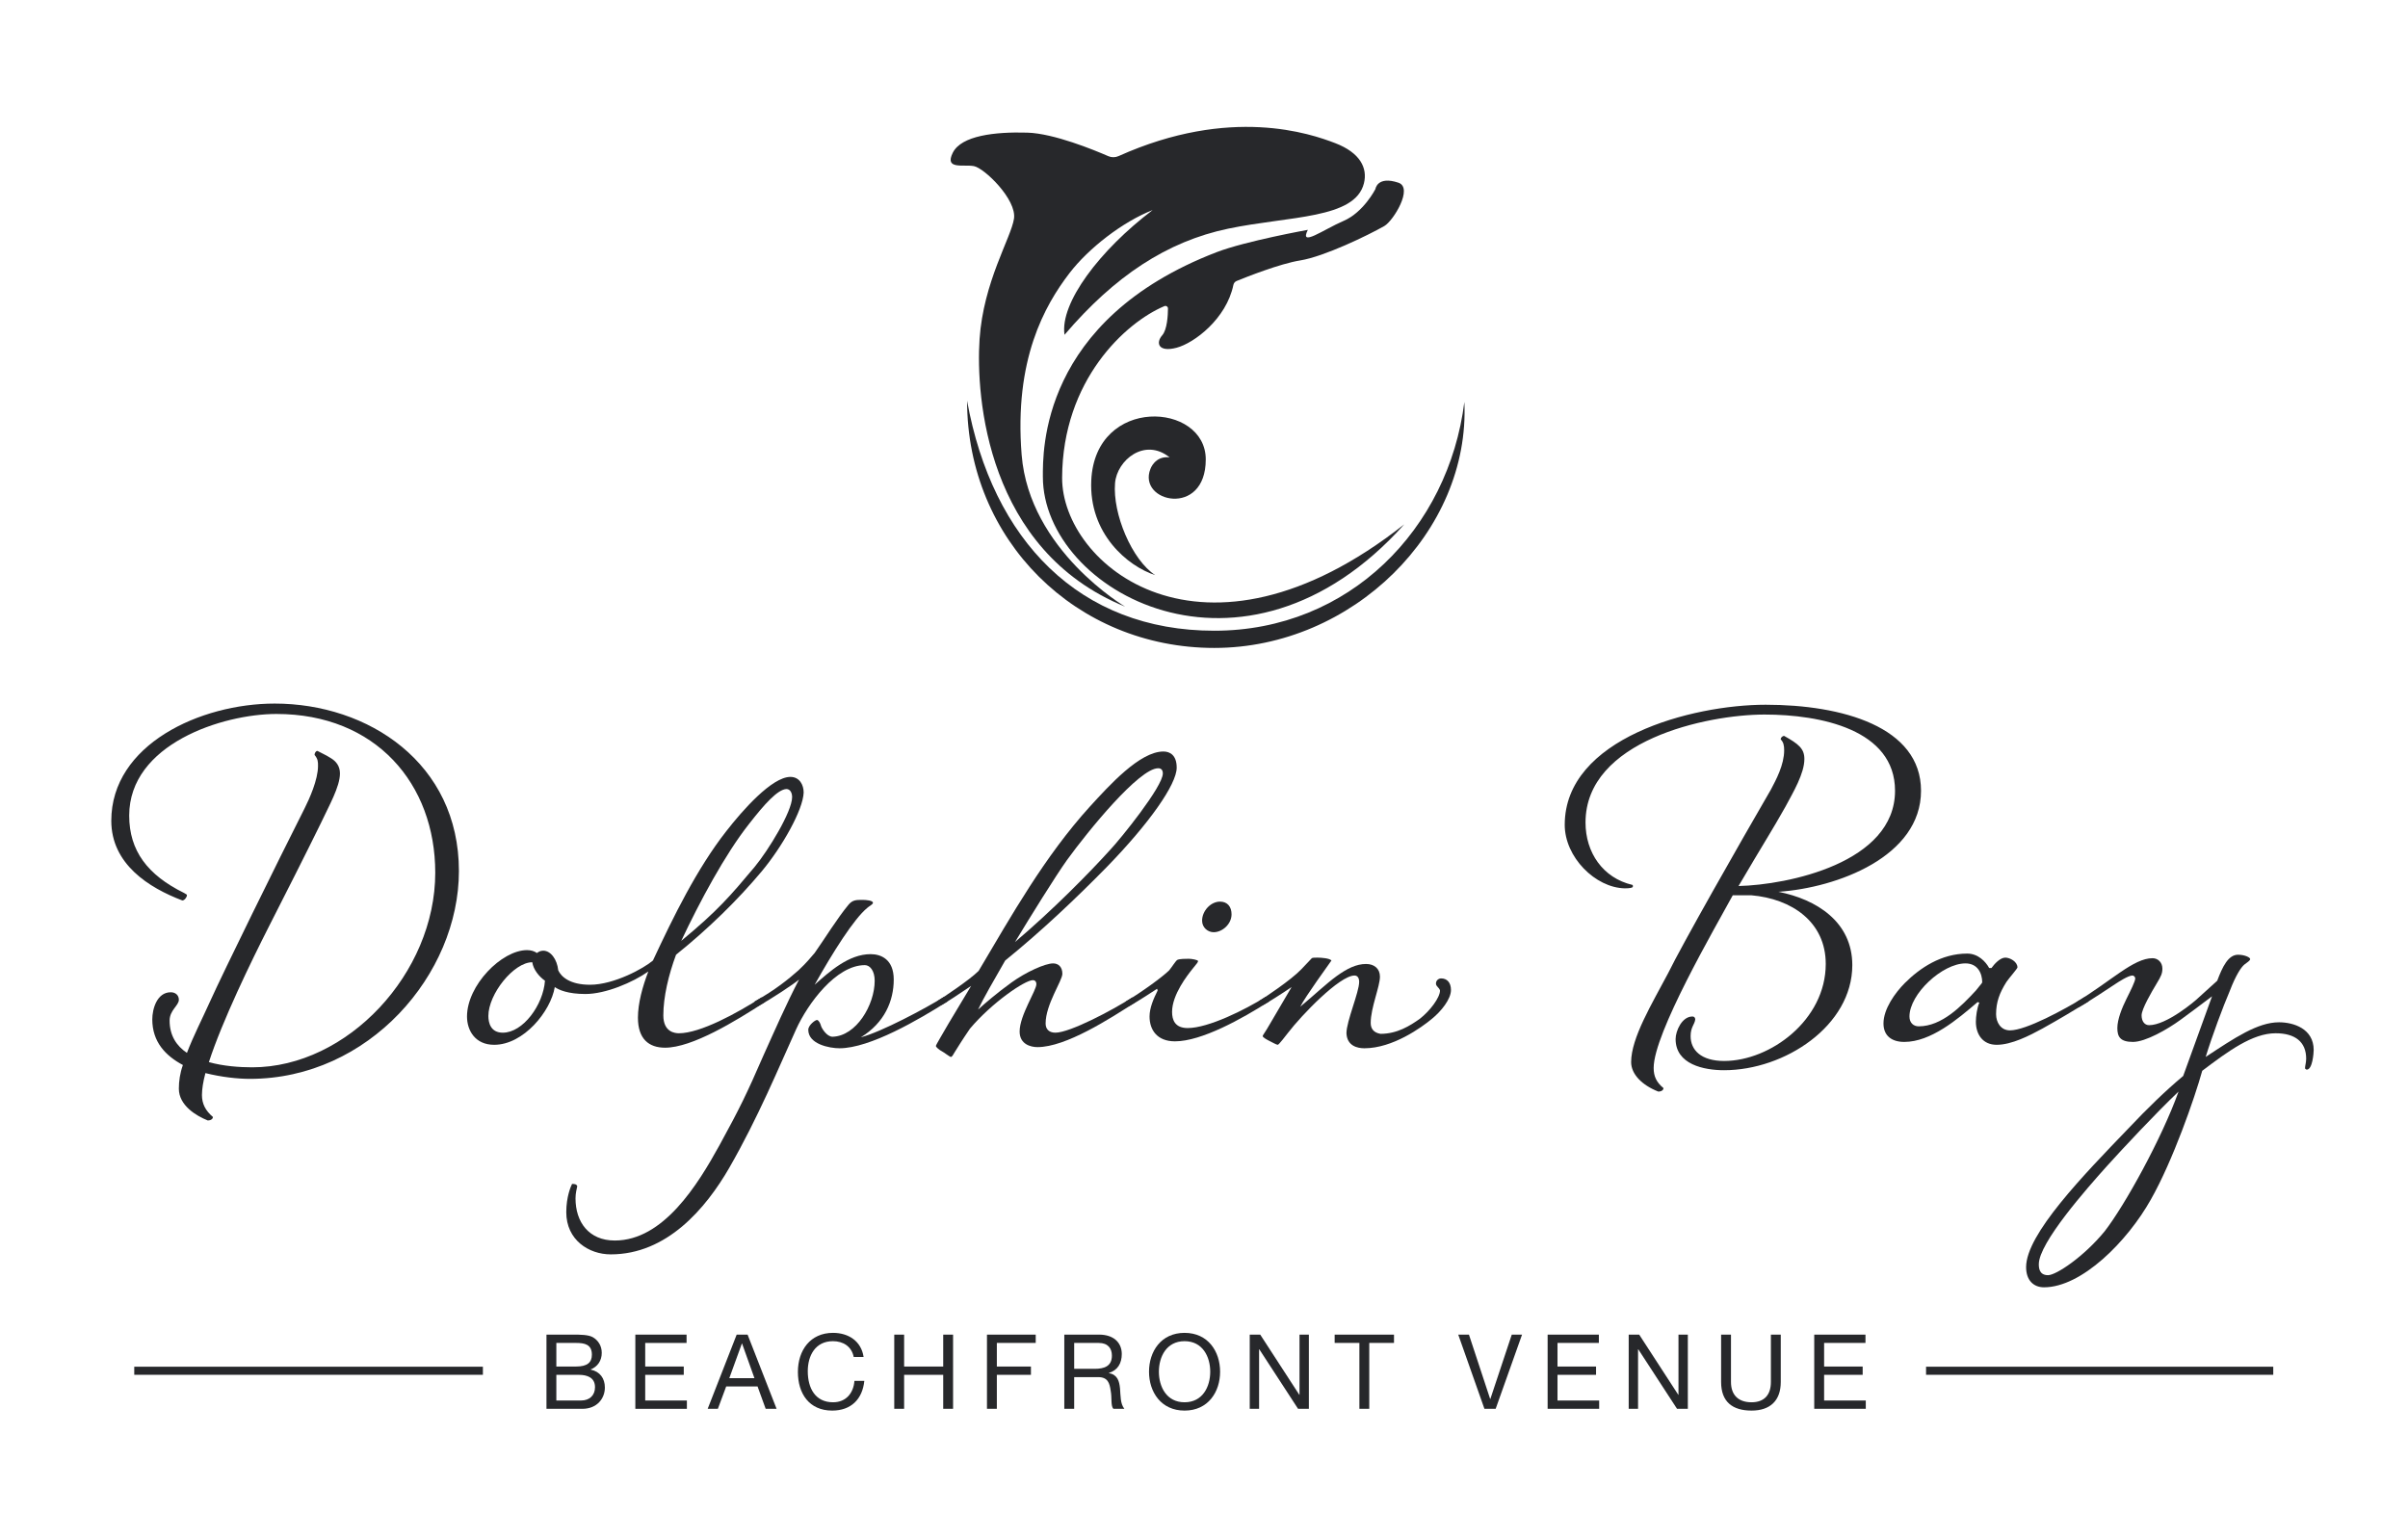
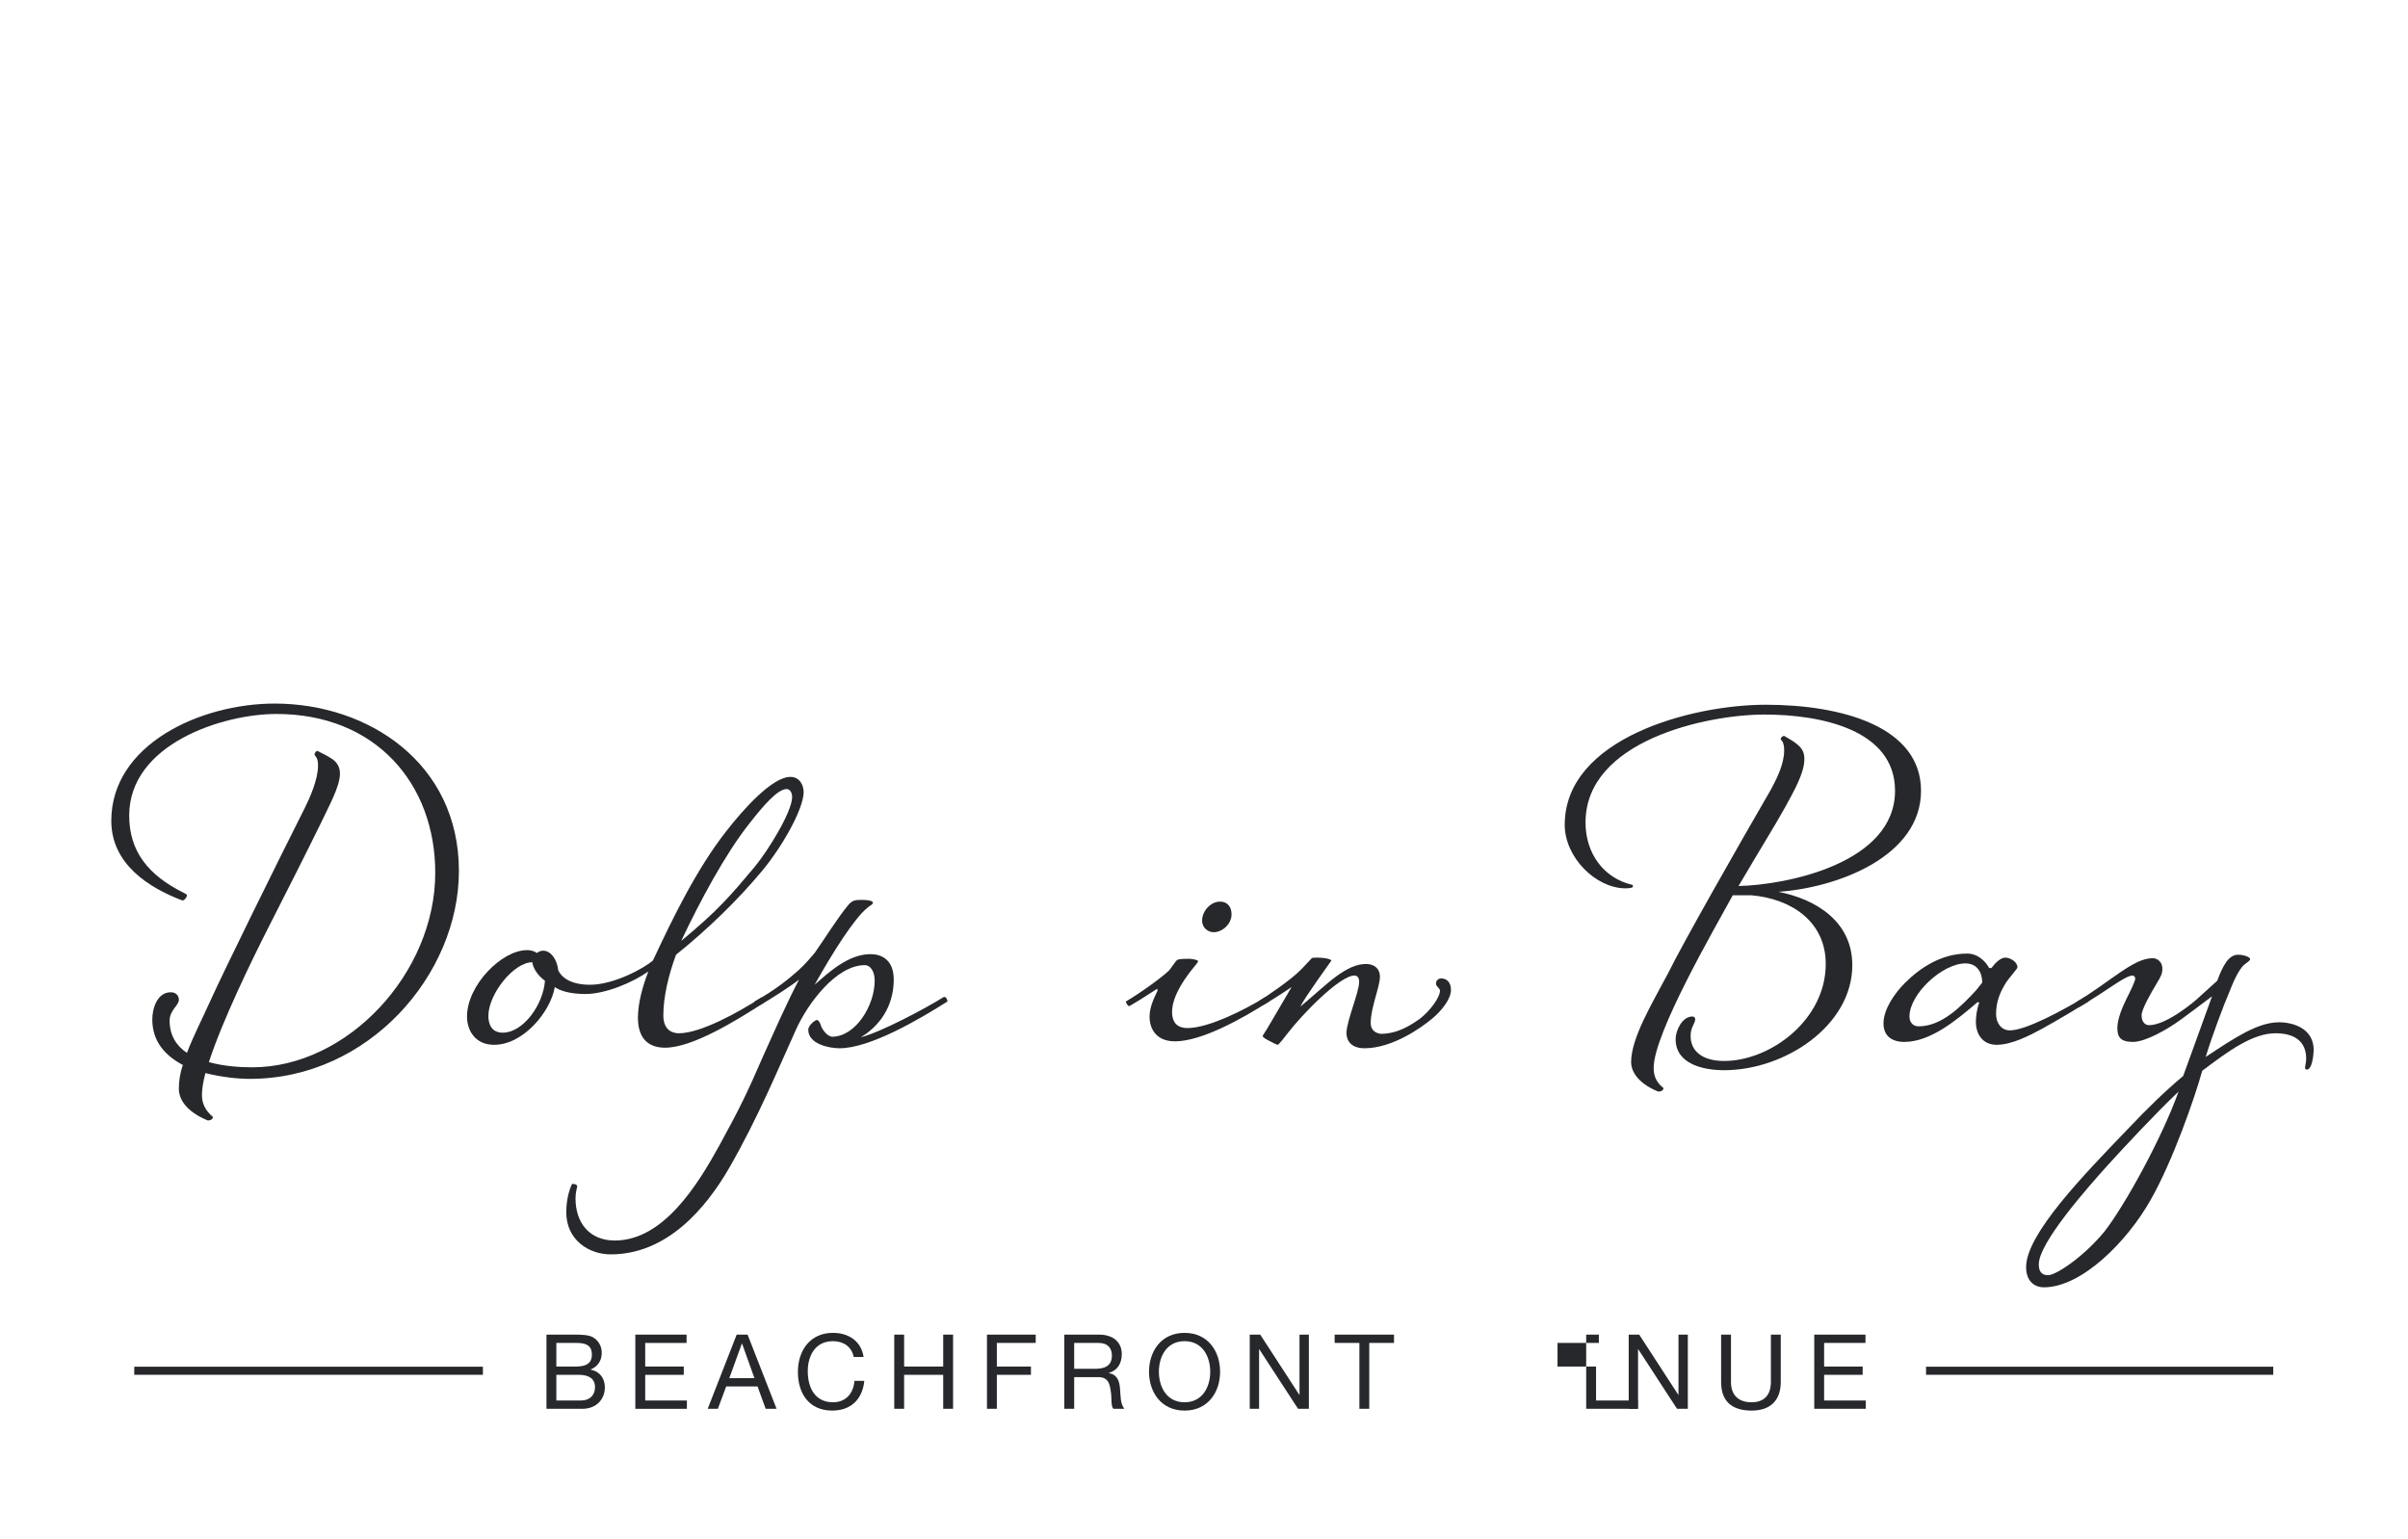
<svg xmlns="http://www.w3.org/2000/svg" xmlns:xlink="http://www.w3.org/1999/xlink" version="1.1" x="0px" y="0px" viewBox="0 0 834 533" style="enable-background:new 0 0 834 533;" xml:space="preserve">
  <style type="text/css">
	.st0{fill:#27282B;}
	.st1{clip-path:url(#SVGID_2_);}
	.st2{clip-path:url(#SVGID_6_);fill-rule:evenodd;clip-rule:evenodd;fill:#27282B;}
	.st3{fill:#27282B;stroke:#27282B;stroke-width:2.8;stroke-miterlimit:10;}
</style>
  <g id="Layer_1">
    <g>
      <path class="st0" d="M189.266,462.299h9.323c2.268,0,5.255,0,6.803,0.937c1.692,1.008,3.023,2.844,3.023,5.363    c0,2.735-1.439,4.787-3.815,5.759v0.072c3.167,0.647,4.896,3.023,4.896,6.191c0,3.779-2.7,7.379-7.811,7.379h-12.418V462.299z     M192.686,473.35h6.839c3.888,0,5.471-1.403,5.471-4.104c0-3.563-2.52-4.067-5.471-4.067h-6.839V473.35z M192.686,485.12h8.567    c2.952,0,4.824-1.8,4.824-4.607c0-3.348-2.7-4.283-5.58-4.283h-7.811V485.12z" />
      <path class="st0" d="M220.046,462.299h17.746v2.88h-14.326v8.171h13.354v2.88h-13.354v8.891H237.9V488h-17.854V462.299z" />
      <path class="st0" d="M255.145,462.299h3.78L268.967,488h-3.779l-2.808-7.739h-10.871l-2.88,7.739h-3.527L255.145,462.299z     M252.589,477.381h8.711l-4.283-11.986h-0.072L252.589,477.381z" />
      <path class="st0" d="M295.679,470.038c-0.72-3.636-3.636-5.471-7.199-5.471c-6.119,0-8.711,5.039-8.711,10.402    c0,5.867,2.592,10.763,8.747,10.763c4.5,0,7.091-3.168,7.415-7.415h3.419c-0.648,6.407-4.644,10.295-11.123,10.295    c-7.991,0-11.878-5.903-11.878-13.391c0-7.451,4.248-13.534,12.167-13.534c5.363,0,9.791,2.88,10.583,8.351H295.679z" />
      <path class="st0" d="M309.721,462.299h3.419v11.051h13.535v-11.051h3.419V488h-3.419v-11.771h-13.535V488h-3.419V462.299z" />
      <path class="st0" d="M341.833,462.299h16.882v2.88h-13.462v8.171h11.807v2.88h-11.807V488h-3.419V462.299z" />
      <path class="st0" d="M368.616,462.299h12.095c4.823,0,7.811,2.628,7.811,6.731c0,3.096-1.368,5.651-4.464,6.516v0.071    c2.988,0.576,3.6,2.772,3.852,5.292c0.216,2.52,0.072,5.327,1.512,7.091h-3.816c-0.972-1.044-0.432-3.815-0.936-6.335    c-0.36-2.52-0.972-4.644-4.284-4.644h-8.351V488h-3.419V462.299z M379.163,474.142c3.204,0,5.939-0.828,5.939-4.571    c0-2.52-1.368-4.392-4.571-4.392h-8.495v8.963H379.163z" />
      <path class="st0" d="M410.267,461.688c8.171,0,12.311,6.479,12.311,13.462s-4.14,13.463-12.311,13.463    s-12.311-6.479-12.311-13.463S402.096,461.688,410.267,461.688z M410.267,485.732c6.263,0,8.892-5.399,8.892-10.583    s-2.628-10.582-8.892-10.582s-8.891,5.398-8.891,10.582S404.003,485.732,410.267,485.732z" />
      <path class="st0" d="M432.84,462.299h3.636l13.534,20.842h0.072v-20.842h3.239V488h-3.743l-13.427-20.625h-0.071V488h-3.24    V462.299z" />
      <path class="st0" d="M470.818,465.179h-8.566v-2.88h20.553v2.88h-8.566V488h-3.42V465.179z" />
-       <path class="st0" d="M518.015,488h-3.888l-9.071-25.701h3.708l7.343,22.281h0.072l7.415-22.281h3.563L518.015,488z" />
-       <path class="st0" d="M536.015,462.299h17.746v2.88h-14.326v8.171h13.354v2.88h-13.354v8.891h14.434V488h-17.854V462.299z" />
+       <path class="st0" d="M536.015,462.299h17.746v2.88h-14.326v8.171h13.354v2.88v8.891h14.434V488h-17.854V462.299z" />
      <path class="st0" d="M564.094,462.299h3.636l13.534,20.842h0.072v-20.842h3.239V488h-3.743l-13.427-20.625h-0.071V488h-3.24    V462.299z" />
      <path class="st0" d="M616.76,478.713c0,6.479-3.708,9.899-10.115,9.899c-6.623,0-10.546-3.06-10.546-9.899v-16.414h3.419v16.414    c0,4.536,2.592,7.02,7.127,7.02c4.32,0,6.695-2.483,6.695-7.02v-16.414h3.42V478.713z" />
      <path class="st0" d="M628.354,462.299H646.1v2.88h-14.326v8.171h13.354v2.88h-13.354v8.891h14.434V488h-17.854V462.299z" />
    </g>
    <g>
      <g>
        <defs>
          <rect id="SVGID_1_" x="119.36" y="-37.157" width="595.28" height="340.157" />
        </defs>
        <clipPath id="SVGID_2_">
          <use xlink:href="#SVGID_1_" style="overflow:visible;" />
        </clipPath>
        <g class="st1">
          <defs>
            <rect id="SVGID_3_" x="119.36" y="-37.157" width="595.28" height="340.157" />
          </defs>
          <clipPath id="SVGID_4_">
            <use xlink:href="#SVGID_3_" style="overflow:visible;" />
          </clipPath>
        </g>
        <g class="st1">
          <defs>
-             <rect id="SVGID_5_" x="119.36" y="-37.157" width="595.28" height="340.157" />
-           </defs>
+             </defs>
          <clipPath id="SVGID_6_">
            <use xlink:href="#SVGID_5_" style="overflow:visible;" />
          </clipPath>
          <path class="st2" d="M387.424,54.066c-1.13,0.508-2.415,0.532-3.551,0.036c-4.887-2.131-18.88-7.887-28.045-8.156      c-11.259-0.331-22.865,1.023-25.83,6.954c-2.98,5.961,3.643,3.974,7.285,4.636c3.643,0.663,14.903,11.59,13.909,18.213      c-0.994,6.623-10.597,21.856-11.922,41.726c-1.325,19.869,2.405,73.129,50.423,92.668c0,0-33.203-19.484-35.852-52.599      c-2.642-33.025,7.993-51.742,16.558-62.919c6.627-8.649,18.461-17.816,28.81-21.856c-18.321,13.874-32.183,32.207-30.516,43.207      c17.333-20.333,35.5-32.333,56.652-36.76c21.27-4.452,43.948-3.318,47.048-15.719c1.325-5.298-1.324-10.597-9.934-13.908      C453.979,46.327,426.225,36.641,387.424,54.066" />
          <path class="st2" d="M400.107,199.226c-9.573-3.109-23.015-14.355-22.15-32.835c1.375-29.375,39.656-27.077,39.653-7.248      c-0.003,20.297-23.789,14.852-19.154,3.261c0,0,1.579-4.595,6.623-3.974c-8.628-6.954-18.234,0.976-18.889,8.921      C385.315,177.976,392.034,193.95,400.107,199.226" />
          <path class="st2" d="M420.569,218.476c-46.732,0-76.876-31.333-85.626-79.667c0,48.337,37.8,85.628,85.626,85.628      s88.702-40.378,86.606-85.21C501.693,183.143,467.299,218.476,420.569,218.476" />
          <path class="st2" d="M367.86,165.476c0.141-33.783,21.956-53.771,35.417-59.436c0.597-0.251,1.251,0.186,1.246,0.833      c-0.018,2.374-0.273,7.3-2.003,9.277c-2.317,2.649-1.324,5.961,4.968,4.305c6.121-1.611,17.257-10.013,19.686-21.749      c0.128-0.617,0.53-1.136,1.113-1.374c3.354-1.371,15-5.997,22.03-7.122c8.279-1.325,23.582-8.744,29.142-11.922      c3.09-1.766,10.155-13.246,4.856-15.012c-7.326-2.442-7.946,2.198-7.947,2.208c0,0,0-0.001,0,0      c-0.007,0.012-4.091,8.06-11.039,11.038c-6.954,2.98-15.453,9.272-12.363,3.091c0,0-21.616,3.901-31.57,7.727      c-61.165,23.508-60.205,69.136-60.205,77.803c-0.001,39.666,69.669,78.458,125.169,16.48      C416.379,236.747,367.735,195.476,367.86,165.476" />
        </g>
      </g>
    </g>
    <g>
      <path class="st0" d="M93.148,320.909c-6.2,12.199-16.2,32.799-20.8,46.999c5,1.4,10.6,1.8,15,1.8c33,0,63.399-32.6,63.399-67.398    c0-30.8-20.6-55-54.999-55c-18.6,0-51,10.4-51,35.2c0,12.2,6.4,20.6,19,26.799c0.8,0.4,1,0.6,1,0.8c0,0.6-0.8,1.8-1.6,1.8    c-11.6-4.4-24.6-12.6-24.6-27.6c0-26.399,30.799-40.599,56.599-40.599c32.399,0,63.799,20.6,63.799,57.999    c0,35.799-31.199,71.999-72.399,71.999c-4.2,0-9.8-0.601-15.399-2c-0.8,3-1.2,5.6-1.2,7.6c0,3,1.2,5.4,3.8,7.6    c0,0.601-0.6,1.2-1.8,1.2c-4-1.6-10-5.2-10-11c0-2.6,0.4-5.399,1.4-8.199c-6-3.2-10.6-8-10.6-15.8c0-3.6,1.6-9.399,6.4-9.399    c1.6,0,2.8,1,2.8,2.6c0,2-3.2,3.6-3.2,7.2c0,5.199,2.4,8.8,6,11.199c2.2-5.8,5.4-12,8-17.8c4.6-10.199,23.4-48.399,32.8-66.999    c1.6-3.2,4.6-9.8,4.6-14.6c0-1.4,0-2.4-1.2-3.8c0-0.6,0.4-1.4,1-1.4c1.2,0.6,3.6,1.8,4.8,2.6c1.6,1,3,2.6,3,5.2    c0,4.6-3.8,11.2-6.6,17.2C105.948,295.709,98.548,310.309,93.148,320.909z" />
      <path class="st0" d="M192.146,341.908c-1.4,8.4-10.8,20-21,20c-6.6,0-9.4-5-9.4-9.8c0-10.8,12-23,20.8-23c1.4,0,2.6,0.4,3.4,1    c0.6-0.399,1.2-0.8,2.2-0.8c2.6,0,4.8,3,5.2,6.8c1,2.2,4,5,11,5c8.4,0,18.8-5.8,21.8-8.399c7-15,15.2-31.799,25.4-44.799    c5.6-7.2,15.799-18.8,22.199-18.8c3.2,0,4.6,2.8,4.6,5.4c-0.2,6-7.4,18.8-14.6,27.399c-8.2,9.8-18.4,19.8-29.6,28.8    c-2.6,7-4.4,14.6-4.4,20.999c0,5.801,4,6.2,5.4,6.2c7.4,0,20.2-7,28.6-12.399c0.8,0,1.2,1,1.2,1.6    c-10.2,6.6-25.2,15.8-34.599,15.8c-5.6,0-9.4-3-9.4-10.399c0-5,1.6-10.8,3.6-16c-5.4,3.8-14.8,7.8-21.799,7.8    C196.746,344.309,193.546,342.908,192.146,341.908z M184.346,333.309c-6.4,0-15.2,11-15.2,18.6c0,2.4,0.8,5.8,5,5.8    c7,0,14-9.6,14.6-17.999C186.746,338.309,184.746,335.908,184.346,333.309z M274.345,276.11c0-1.4-0.6-2.8-2-2.8    c-3,0.2-7.4,5-13,12.2c-8.2,10.4-17,26.799-23.4,40.399c12.8-10.6,17-15.6,25.4-25.6    C266.145,294.509,274.345,281.11,274.345,276.11z" />
      <path class="st0" d="M252.589,404.5c-8.2,14.2-21.661,30-41.061,30c-7.6,0-15.4-4.999-15.4-14.6c0-5.399,1.6-9,2-9.8    c0.6,0,1.6,0,1.8,0.8c-0.2,1-0.6,2.4-0.6,4.2c0,8.2,4.6,14.6,13.6,14.6c16.8,0,28.662-19.2,36.261-33    c7-12.8,9.357-17.593,15.357-31.392c3.8-8.4,7.8-17.601,12.2-26c-1.6,1.4-10,7-14.2,9.2c-1,0-1.2-1.601-1.2-1.601    c7.2-4,11.8-7.8,15.2-10.8c3-2.8,4-4.199,5.6-6c3.4-4.799,7.8-11.999,11.8-16.799c1.4-1.6,2.6-1.6,4.8-1.6c1.2,0,3.6,0.2,3.6,1    c0,0.6-1.4,1.2-2,1.8c-4.6,3.8-11.8,15.2-18.2,26.599c5.2-4.6,11.8-10.6,19.4-10.6c3.6,0,8,1.8,8,8.8c0,7.399-3.2,15-11.4,20    c7-1.8,22.399-10,28.799-14c0.8,0,1.2,1,1.2,1.6c-9.8,6.2-26.8,16.2-37.399,16.2c-3.4,0-10.8-1.4-10.8-6.4    c0-1.6,2.4-3.399,3-3.399c0.6,0,1.2,1.2,1.4,2c0.2,0.8,2,3.8,4,3.8c8.2-0.2,14.6-11,14.6-19.399c0-3.4-1.6-5.4-3.4-5.4    c-10,0-19.8,13.399-23.8,22.2C269.746,369.708,262.589,387.101,252.589,404.5z" />
-       <path class="st0" d="M365.543,357.708c5,0,19.8-7.8,26.6-12.199c0.8,0,1.2,1,1.2,1.6c-9,5.8-24.2,15.6-34,15.6    c-2.4,0-6.2-1-6.2-5.399c0-5.601,5.8-14.2,5.8-16.4c0-1-0.6-1.399-1.2-1.399c-2.8,0-14.2,7.8-21.8,16.8c-3,4.399-3.8,5.8-5.2,8    c-0.6,1-1,1.8-1.4,1.8s-2.4-1.601-3.2-2c-0.8-0.4-2-1.4-2-1.8c0-0.4,2.6-4.601,4.4-7.8l7.8-13c-3.2,2.2-9,6-10.2,6.6    c-0.6,0-1.4-0.8-1.4-1.4c1.6-1,11-7.199,14.2-10.399c11.4-19.199,22.799-39.599,38.599-56.999c6.6-7.2,17.2-19,25.4-19    c2.2,0,4.6,1.2,4.6,5.6c0,5.8-9.6,19.399-24.199,34.399c-10.6,10.8-22.6,22.2-35.2,32.399c-3.8,6.6-7.6,13.199-9.4,16.999    c2.2-2,6.6-5.8,11.6-9.399c5-3.6,11.6-6.6,14.399-6.6c1.8,0,3.2,1.199,3.2,3.6s-5.8,10.6-5.8,17.2    C362.143,356.309,363.143,357.708,365.543,357.708z M351.543,326.309c13.2-11.199,25.8-23.999,33.2-32.199    c3.2-3.4,18-21.6,18-26.199c0-1.2-0.6-1.8-1.6-1.8c-6.6,0-24.199,21.6-31.599,31.8    C365.543,303.509,356.743,317.709,351.543,326.309z" />
      <path class="st0" d="M398.141,352.108c0-3,1.4-6.2,2.8-9c0-0.2-0.2-0.6-0.2-0.6c-1.2,0.8-6.399,4.199-9.6,6    c-0.6,0-1.2-1.2-1.2-1.601c5.4-3.199,12.8-8.6,15-10.8c1-1.2,2.2-3.2,2.8-3.6c0.8-0.4,3-0.4,4-0.4s3.2,0.4,3.2,0.8    c0,0.4-0.4,0.801-2,2.801c-1.6,2-7,8.8-7,14.8c0,2.8,1,5.6,5.4,5.6c7.2,0,20-6.4,27-10.8c0.8,0,1.2,1,1.2,1.6    c-9.4,6-23.4,13.8-32.6,13.8C400.741,360.708,398.141,356.708,398.141,352.108z M422.541,312.309c2.6,0,4,1.8,4,4.4    c0,3.4-3.2,6.2-6.2,6.2c-2,0-4-1.6-4-4C416.341,315.509,419.341,312.309,422.541,312.309z" />
      <path class="st0" d="M466.339,357.908c0-4.2,4.399-14.199,4.399-17.8c0-1.399-0.6-2.2-1.6-2.2c-5.2,0-18.399,13.8-23,19.8    c-0.8,1-3.199,4.2-3.6,4.2s-2.2-1-3-1.4c-0.8-0.399-2.2-1.199-2.2-1.6s0.801-1.2,2.601-4.399l7.399-12.601    c-3.2,2.2-8.6,5.601-9.8,6.2c-0.6,0-1.399-0.8-1.399-1.4c1.6-1,10.999-7.199,14.6-10.999l3.6-3.8c0.2-0.2,1.2-0.2,2-0.2    c1.2,0,4.2,0.2,4.8,1c-0.8,1.199-9,12.399-10.8,15.999c4.6-3.8,9-7.999,12.6-10.6c3.601-2.6,6.8-4.2,10.2-4.2    c2.8,0,4.8,1.601,4.8,4.4c0,3.4-3.2,10.8-3.2,16c0,2,1,3.399,3.4,3.8c5.8,0,10.2-2.8,13.6-5.2c3.6-2.8,7-7.399,7-9.8    c-0.2-1-1.4-1.399-1.4-2.399c0-1.2,1-1.801,1.801-1.801c2,0,3.399,1.4,3.399,4c0,3.2-3.399,7.4-6.6,10    c-3.601,3-13.6,10.2-23.399,10.2C470.139,363.108,466.539,362.309,466.339,357.908z" />
      <path class="st0" d="M613.336,273.51c1.8-3.4,4.6-8.6,4.6-13.6c0-1.6-0.2-2.8-1.2-3.8c0-0.6,0.601-1.2,1.2-1.2c5,2.8,7,4.4,7,8    c0,5-3.8,11.4-6.6,16.6c-4.601,8.2-7.4,12.4-16.2,27.399c17-0.4,54.199-8,54.199-33c0-21.2-25.8-26.399-45.199-26.399    c-20,0-61.999,9-61.999,37.399c0,10.4,6,19.2,16.2,21.6c0.199,0,0.199,0.2,0.199,0.6s-1,0.6-2.8,0.6    c-10.199-0.2-20.8-10.8-20.8-22c0-30,44-41.599,69.6-41.599c26.399,0,53.799,7.6,53.799,29.799c0,22.8-28.999,33.6-49.399,35    c13.2,2.6,25.6,10.4,25.6,25.399c0,21-23.399,36.399-44.399,36.399c-7,0-16.8-2-16.8-10.8c0-2.8,2.2-7.8,5.8-7.8    c0.801,0,1,0.6,1,1c-0.199,1.8-1.6,2.6-1.6,5.8c0,4.8,3.6,8.6,11.6,8.6c16,0,35.2-14.199,35.2-33.6    c0-14.599-11.8-22.599-25.8-23.799h-6.4c-6.199,11.4-27.399,47.799-27.399,59.799c0,3,1,5,3.4,7c0,0.6-0.601,1.199-1.801,1.199    c-5.6-2.199-9.399-6-9.399-10.199c0-8.4,7.2-20.2,12.8-30.8C582.736,326.909,602.536,292.109,613.336,273.51z" />
      <path class="st0" d="M691.535,361.908c-4.8,0-7.2-3.6-7.2-8c0-1.8,0.4-4.8,1.2-6.6l-0.6-0.2c-7,6-16.2,13.8-25.4,13.8    c-4.199,0-7.199-2-7.199-6.399c0-5,4-10.601,7.399-14c5.2-5.2,12.6-10.2,21.6-10.2c3.8,0,6.4,2.8,7.601,5h0.8c1-1.4,3-3.6,4.8-3.6    c1.6,0,4.2,1.399,4.2,3.399c0,0.4-3,3.8-3.8,5c-2.4,3.8-3.601,7-3.601,11.2c0,2.8,1.601,5.6,4.8,5.6c5.601,0,18.8-7.2,26-11.6    c0.8,0,1.2,1,1.2,1.6c-4.601,2.8-10.2,6.2-16,9.4C702.935,358.708,696.735,361.908,691.535,361.908z M664.535,355.509    c8,0,14.8-7,19.8-12.4c0.4-0.6,2.2-2.6,2.2-2.8c0-3.2-1.6-6.6-5.8-6.6c-8,0-19.399,10.6-19.399,18.399    C661.336,354.309,662.735,355.509,664.535,355.509z" />
      <path class="st0" d="M789.333,354.108c5,0,12,2.2,12,9.6c0,1-0.399,6.8-2.399,6.8c-0.2,0-0.4-0.2-0.601-0.4    c0-0.999,0.4-1.999,0.4-3.399c0-5.8-3.8-8.8-10.6-8.8c-8,0-16.4,6.2-25.4,13c-2.6,9.399-10.199,31.199-17.8,44.599    c-8.199,14.601-23.999,30.399-36.999,30.399c-3.6,0-6.2-2.399-6.2-6.999c0-11.4,19.8-31.8,35.399-48c6.4-6.8,13-13.199,19-18.199    l10-27.6l-3.2,2.4c0,0-4.2,3.199-7.8,5.8c-4.399,3.2-12,7.6-16.399,7.6c-4.4,0-5.4-1.8-5.4-4.8s1.601-7,3.2-10.2c1.4-2.8,3-6,3-7    c0-0.399-0.4-1-1-1c-1.4,0-4.8,2.2-6,3c-1.2,0.801-9.6,6.4-12.6,8c-0.601,0-0.8-1.399-0.8-1.8    c12.199-7.399,19.8-15.199,26.399-15.199c1.8,0,3.399,1.399,3.399,3.6c0,1.6-0.399,2.6-2,5.2c-1.8,3-5.199,8.8-5.199,10.999    c0,2,1,3.4,2.6,3.4c6,0,15.8-8.2,17.2-9.6l6.399-5.8c1.8-4.801,3.8-9,7.2-9c2.399,0,4.399,1,4.199,1.6c-0.199,0.6-1,1-1.999,1.8    c-1.2,1-3,3.8-5,9c-2.4,5.6-6.2,15.8-8.4,23C773.934,359.508,781.934,354.108,789.333,354.108z M754.534,378.107    c-7.8,7.4-19.2,19.6-24.8,25.8c-7,7.8-23.6,26.6-23.6,34c0,1.399,0.2,3.8,3.2,3.8c2.8,0,12.399-6.4,19.6-15.2    C735.935,417.507,748.734,394.308,754.534,378.107z" />
    </g>
    <line class="st3" x1="787.333" y1="474.813" x2="667.083" y2="474.813" />
    <line class="st3" x1="167.25" y1="474.813" x2="46.5" y2="474.813" />
  </g>
  <g id="Layer_3">
</g>
</svg>